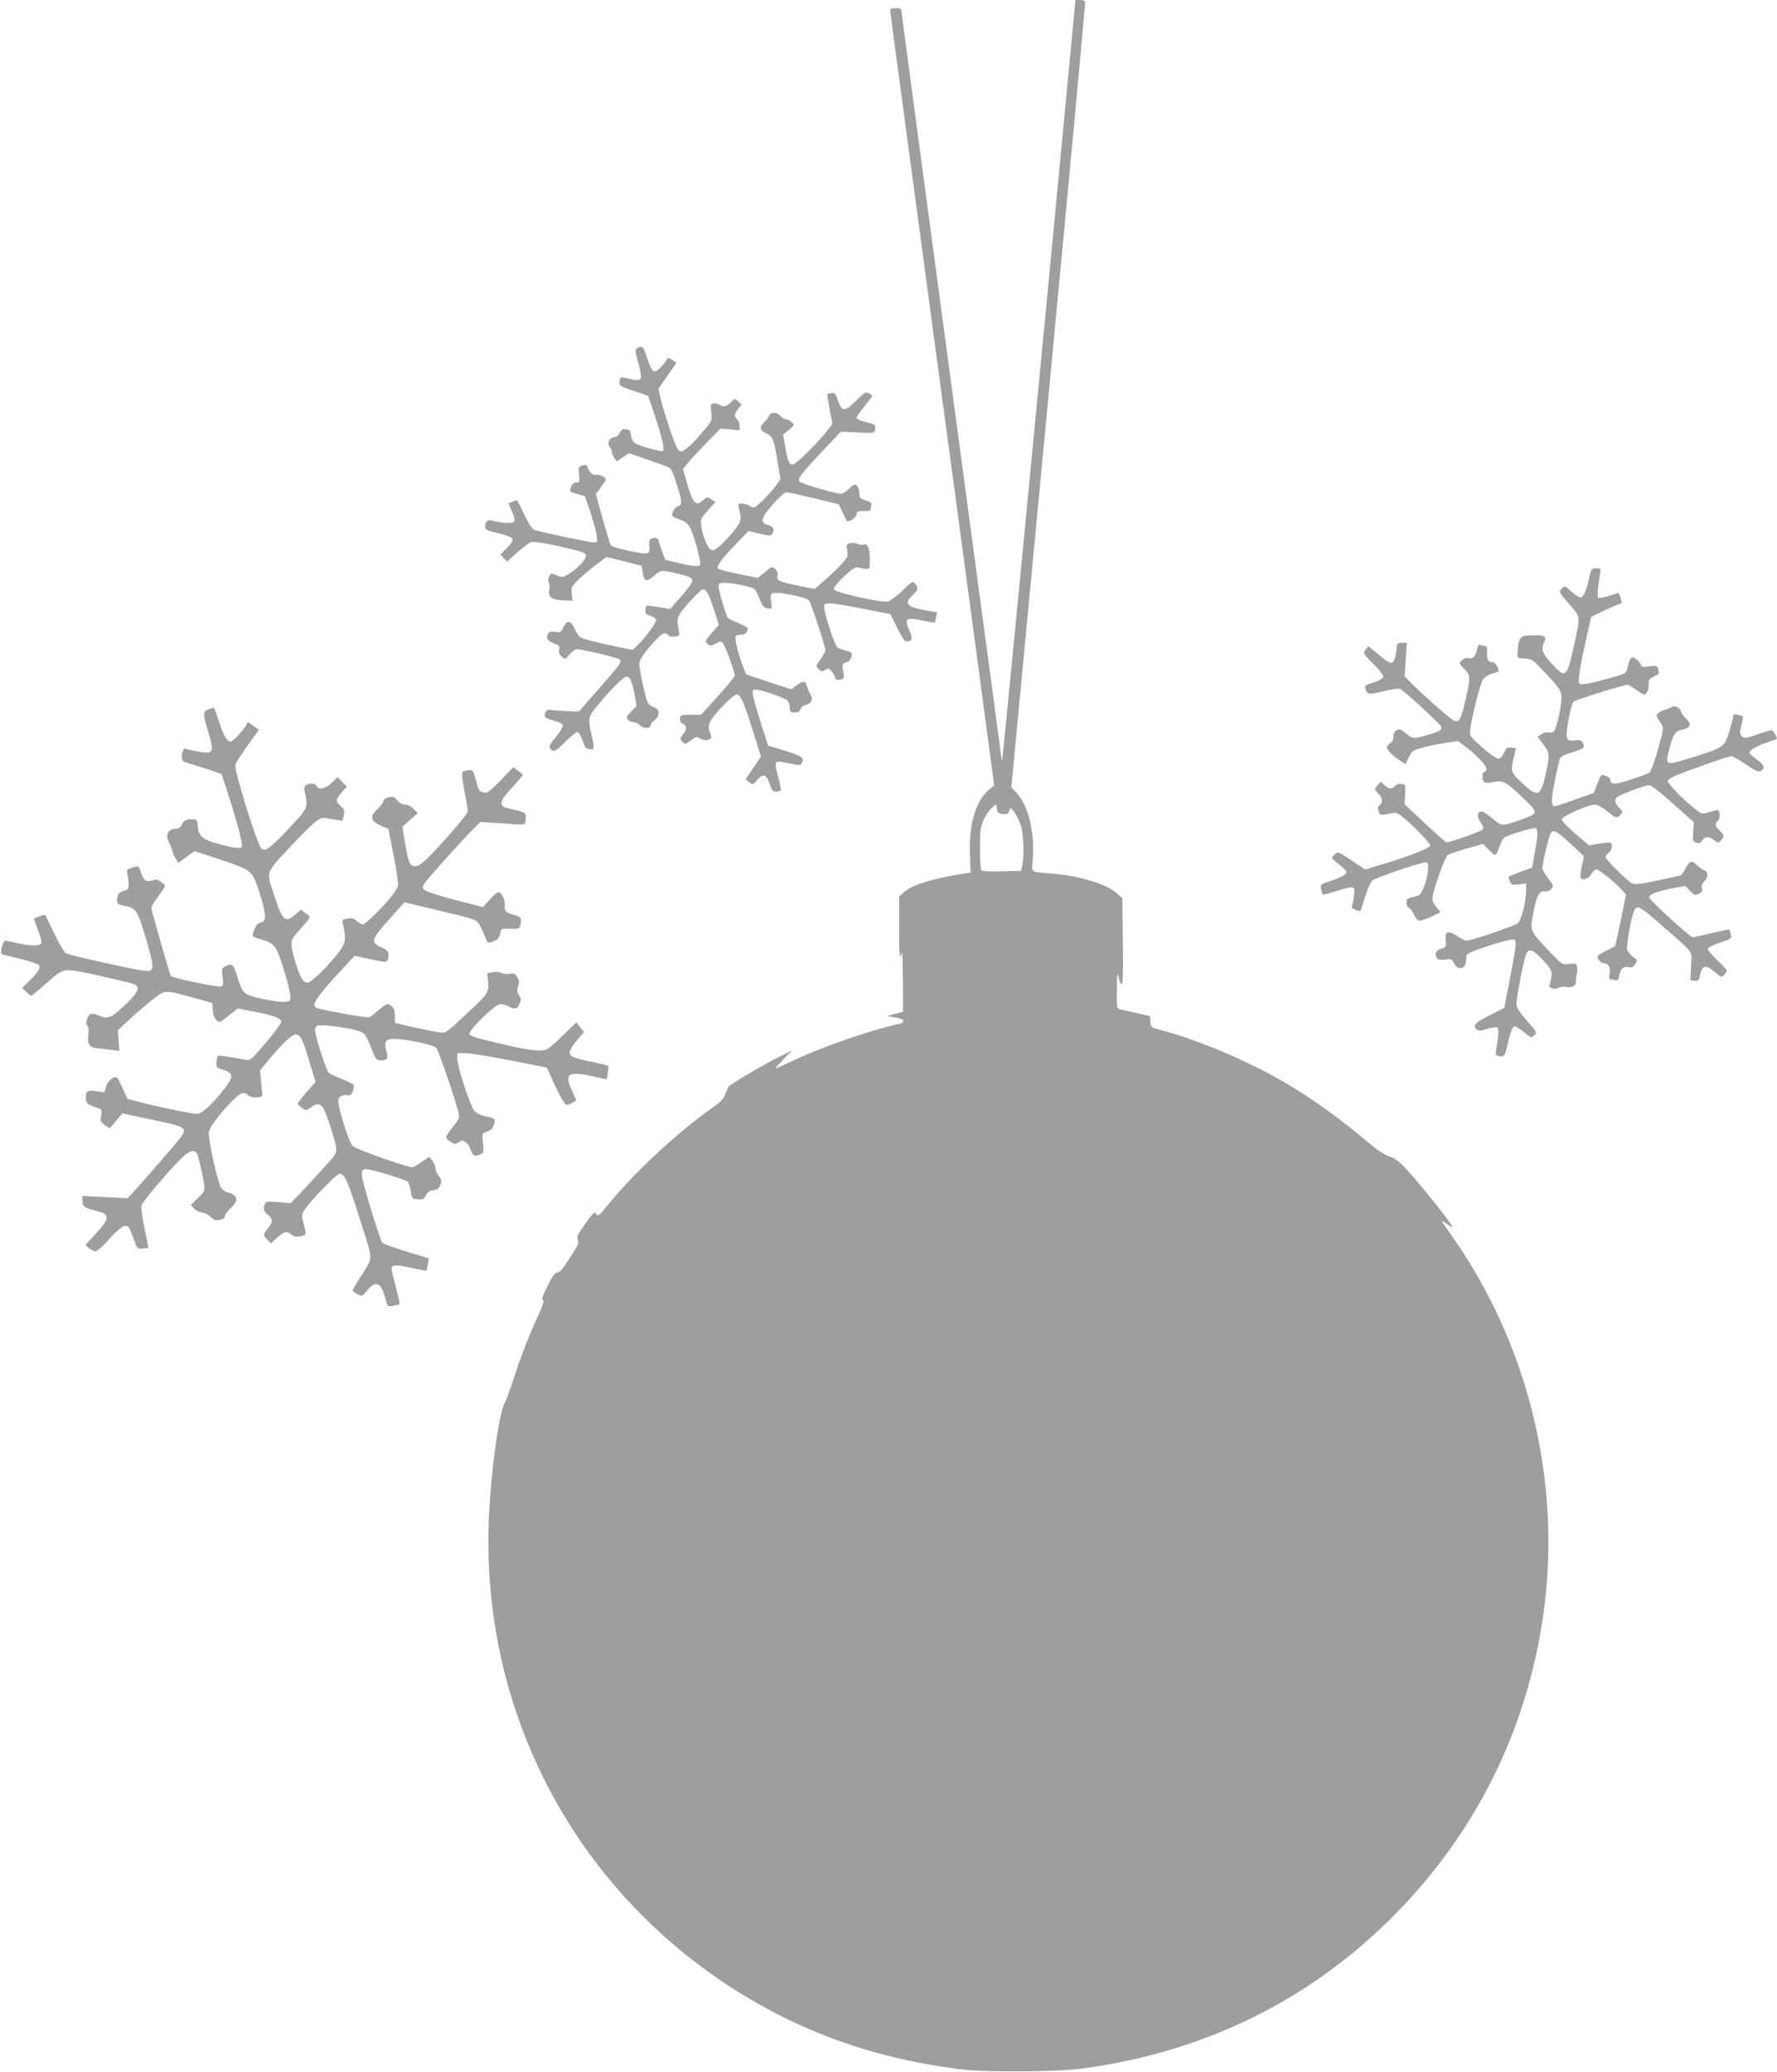
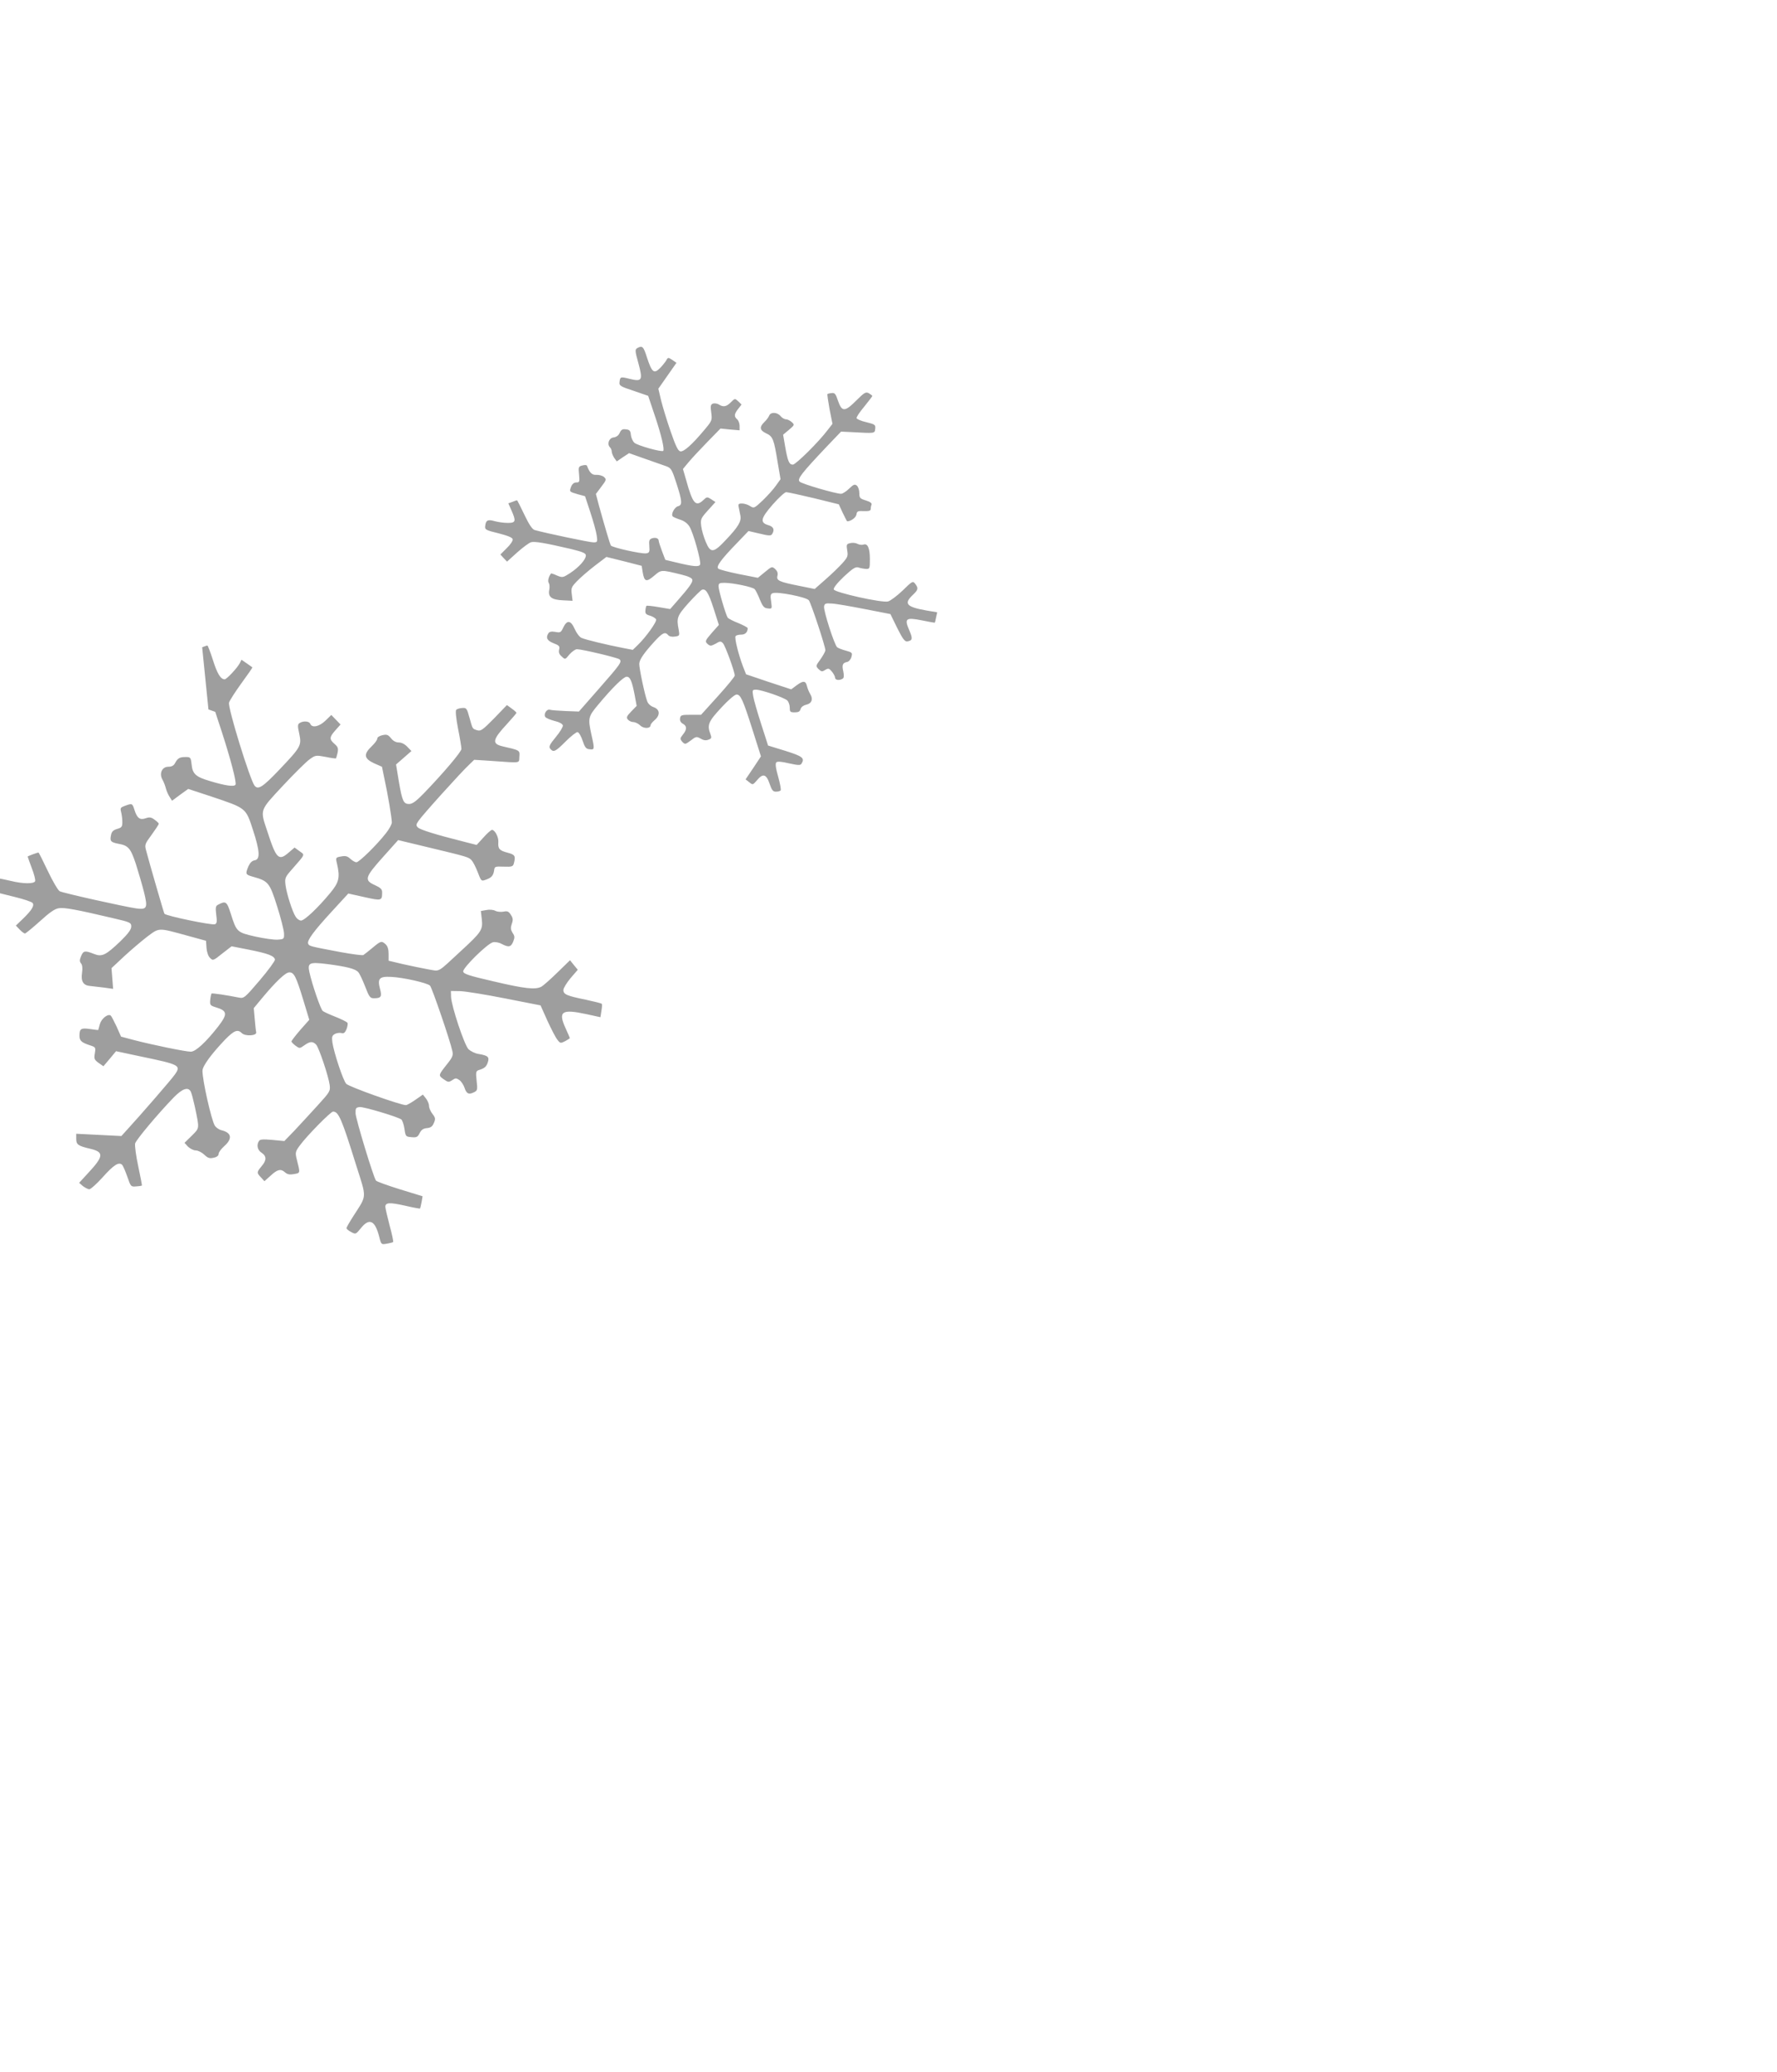
<svg xmlns="http://www.w3.org/2000/svg" version="1.0" width="1098pt" height="1280pt" viewBox="0 0 1098 1280" preserveAspectRatio="xMidYMid meet">
  <g transform="translate(0,1280) scale(0.1,-0.1)" fill="#9e9e9e" stroke="none">
-     <path d="M6608 12408 c-204 -2143 -415 -4329 -417 -4313 -1 6 -6 42 -11 80 -5 39 -63 475 -130 970 -443 3300 -480 3576 -480 3592 0 8 -12 13 -35 13 -20 0 -35 -5 -35 -12 0 -6 27 -210 60 -452 33 -243 109 -812 170 -1266 61 -454 137 -1021 170 -1260 32 -239 100 -745 151 -1123 l92 -688 -34 -29 c-79 -65 -123 -214 -116 -392 l4 -118 -36 -5 c-201 -32 -324 -70 -374 -115 l-31 -27 0 -191 c-1 -174 3 -213 17 -157 3 11 5 -66 6 -172 l1 -192 -42 -11 c-24 -6 -47 -12 -53 -14 -5 -1 14 -6 43 -10 58 -7 72 -31 25 -41 -171 -37 -467 -139 -641 -221 -63 -30 -117 -54 -121 -54 -3 0 19 25 49 56 l55 56 -83 -41 c-102 -51 -295 -165 -309 -183 -6 -7 -16 -29 -22 -48 -8 -26 -29 -47 -83 -85 -203 -142 -480 -398 -633 -587 -63 -78 -71 -85 -81 -67 -9 18 -16 12 -68 -60 -48 -67 -55 -82 -46 -98 10 -16 3 -33 -47 -110 -41 -66 -64 -92 -78 -93 -16 0 -31 -21 -63 -85 -30 -61 -38 -85 -27 -85 10 0 3 -23 -26 -88 -58 -125 -111 -260 -153 -392 -20 -63 -46 -132 -56 -152 -38 -72 -86 -416 -99 -712 -53 -1189 528 -2296 1536 -2927 416 -261 867 -418 1383 -481 155 -19 582 -16 745 5 765 101 1431 432 1955 973 481 496 785 1108 890 1790 106 685 -15 1402 -339 2019 -68 130 -149 263 -226 369 -30 43 -55 79 -55 82 0 3 13 -4 29 -15 16 -12 32 -21 36 -21 11 0 -156 212 -250 319 -75 85 -97 103 -138 117 -27 9 -76 39 -109 68 -248 209 -456 352 -683 468 -212 108 -456 204 -632 248 -49 13 -52 15 -55 49 l-3 35 -80 18 c-44 10 -90 20 -102 23 -22 5 -23 9 -22 123 1 99 3 110 11 75 5 -24 14 -43 19 -43 7 0 10 88 7 266 l-3 266 -36 32 c-60 56 -236 108 -409 121 -125 10 -116 4 -109 82 15 168 -26 339 -103 419 l-29 31 230 2422 c127 1333 229 2427 226 2432 -4 5 -18 9 -33 9 l-27 0 -37 -392z m-411 -4636 c25 -3 33 1 38 19 8 23 8 23 31 -6 13 -17 31 -52 41 -80 17 -54 23 -186 10 -247 l-8 -37 -117 -3 c-64 -2 -121 1 -127 5 -6 5 -10 62 -10 135 0 112 3 133 24 180 13 29 36 62 50 73 l26 21 5 -29 c4 -23 11 -29 37 -31z" />
    <path d="M3938 10650 c-15 -9 -15 -16 7 -95 28 -104 23 -114 -55 -95 -57 14 -58 13 -62 -20 -3 -22 5 -27 87 -54 l90 -31 42 -125 c40 -119 60 -206 51 -215 -9 -9 -159 33 -178 50 -10 9 -20 31 -22 49 -2 25 -8 32 -30 34 -22 3 -30 -2 -39 -22 -7 -16 -21 -26 -38 -28 -28 -3 -42 -41 -22 -61 6 -6 11 -18 11 -27 0 -8 7 -25 15 -38 l16 -22 38 26 38 25 99 -35 c55 -19 114 -40 131 -46 30 -11 35 -20 63 -106 36 -112 37 -134 9 -141 -22 -6 -45 -51 -32 -63 4 -4 25 -13 46 -20 24 -7 45 -23 57 -42 24 -39 73 -215 66 -235 -7 -16 -41 -13 -153 14 l-62 15 -21 55 c-11 29 -20 58 -20 63 0 15 -19 22 -41 15 -17 -6 -20 -14 -17 -48 3 -37 0 -42 -20 -45 -29 -4 -210 36 -218 49 -5 9 -35 109 -73 246 l-19 72 33 44 c32 42 33 46 17 61 -10 8 -31 14 -47 13 -27 -2 -42 13 -58 56 -1 5 -14 6 -28 2 -24 -6 -26 -9 -21 -56 4 -45 3 -49 -17 -49 -14 0 -25 -9 -32 -26 -12 -32 -12 -31 42 -47 l44 -12 33 -100 c18 -55 36 -119 39 -142 6 -41 5 -43 -21 -43 -23 0 -299 58 -362 76 -15 4 -35 34 -64 95 -23 49 -44 89 -45 89 -2 0 -15 -4 -29 -10 l-25 -9 19 -43 c30 -67 27 -78 -22 -78 -24 0 -60 5 -82 11 -42 12 -54 6 -58 -30 -3 -22 3 -26 82 -45 58 -15 86 -26 88 -37 2 -9 -15 -34 -37 -55 l-39 -39 20 -22 21 -22 63 57 c35 31 74 60 86 63 24 6 86 -5 246 -42 73 -18 92 -26 92 -40 0 -25 -42 -72 -96 -108 -45 -29 -48 -30 -82 -16 -19 9 -36 14 -37 13 -15 -19 -22 -47 -14 -59 5 -7 6 -27 3 -42 -9 -44 14 -62 85 -65 l59 -3 -5 41 c-5 38 -2 45 33 81 21 22 71 65 110 95 l71 54 109 -27 109 -28 6 -38 c10 -60 22 -65 70 -24 46 39 42 39 169 8 42 -10 66 -21 68 -32 3 -16 -21 -49 -95 -133 l-42 -48 -71 12 c-39 7 -73 10 -75 8 -3 -2 -6 -15 -7 -28 -2 -19 3 -26 29 -33 17 -5 34 -16 37 -23 6 -14 -64 -111 -113 -158 l-31 -30 -67 13 c-92 18 -223 49 -250 61 -12 5 -31 30 -42 55 -24 55 -48 57 -71 8 -14 -30 -18 -32 -49 -26 -23 4 -36 1 -42 -8 -18 -28 -9 -46 31 -62 35 -13 40 -19 35 -39 -4 -17 0 -30 16 -43 21 -20 21 -20 48 13 15 17 36 32 46 32 31 0 249 -52 262 -62 18 -15 9 -28 -128 -184 l-122 -139 -81 3 c-44 2 -89 5 -98 8 -20 6 -40 -26 -29 -44 4 -7 30 -18 57 -25 30 -7 50 -18 52 -28 1 -9 -18 -41 -44 -72 -39 -47 -44 -60 -34 -72 20 -24 32 -18 95 45 33 33 66 59 74 58 8 -2 22 -25 31 -53 14 -42 21 -51 43 -53 31 -4 32 -1 12 88 -23 104 -21 113 41 187 89 107 157 173 176 173 22 0 33 -27 50 -115 l12 -65 -34 -35 c-28 -29 -31 -37 -20 -50 7 -8 22 -15 33 -15 11 0 31 -9 43 -21 22 -21 64 -20 64 2 0 5 11 19 25 31 36 31 33 66 -6 80 -18 6 -35 21 -40 37 -14 35 -49 200 -49 230 0 26 30 69 99 144 46 49 61 56 80 34 6 -8 23 -12 41 -9 29 4 30 6 24 41 -15 75 -10 87 61 167 38 42 75 78 82 81 24 9 41 -17 73 -117 l32 -100 -41 -46 c-46 -53 -47 -56 -25 -75 13 -10 20 -9 46 5 26 16 32 17 45 3 14 -14 73 -175 73 -200 0 -7 -47 -64 -104 -127 l-104 -115 -63 0 c-58 0 -64 -2 -67 -22 -2 -14 4 -26 17 -33 26 -14 27 -35 1 -67 -19 -24 -19 -27 -4 -45 17 -17 18 -17 52 8 32 25 36 26 61 12 18 -11 33 -13 48 -7 20 7 21 12 13 34 -22 57 -13 78 66 163 43 47 84 82 95 82 25 0 39 -29 99 -218 l52 -164 -47 -71 -48 -71 23 -18 c21 -17 22 -17 47 12 37 45 58 39 78 -20 14 -41 21 -50 40 -50 13 0 26 4 29 8 3 5 -4 43 -16 86 -15 52 -18 80 -11 87 7 7 32 5 78 -6 55 -12 70 -13 77 -3 22 35 9 46 -99 80 l-107 33 -43 134 c-24 74 -46 151 -49 172 -6 36 -5 39 17 39 34 0 176 -49 194 -67 8 -8 15 -28 15 -44 0 -26 3 -29 31 -29 23 0 32 5 36 21 4 12 17 22 34 26 34 7 45 34 26 65 -8 13 -17 35 -21 51 -8 33 -23 34 -65 3 l-32 -24 -140 46 -139 47 -20 51 c-28 75 -52 173 -45 184 3 6 19 10 35 10 25 0 40 15 40 40 0 4 -26 18 -57 31 -32 12 -61 28 -66 33 -12 17 -57 170 -57 194 0 19 5 22 38 22 54 -1 171 -25 185 -39 6 -6 21 -35 32 -64 18 -43 26 -53 49 -55 27 -3 27 -3 21 42 -6 38 -4 47 10 52 29 11 208 -24 223 -44 14 -18 102 -285 102 -308 0 -8 -14 -33 -30 -56 -30 -41 -30 -42 -12 -61 17 -16 22 -17 41 -5 20 12 24 10 42 -11 10 -13 19 -29 19 -37 0 -15 27 -19 47 -6 8 5 9 19 4 44 -10 41 -4 54 23 59 11 2 23 16 27 31 7 26 5 28 -34 39 -23 6 -48 16 -54 21 -17 14 -85 225 -81 252 3 18 9 21 48 18 25 -1 116 -17 203 -34 l159 -31 42 -86 c34 -68 47 -85 62 -83 33 6 35 16 12 70 -31 72 -21 80 79 60 43 -9 79 -15 79 -14 1 0 5 15 8 32 l7 32 -66 11 c-124 22 -142 42 -85 96 34 32 36 42 15 69 -14 19 -18 17 -78 -42 -35 -33 -76 -64 -90 -67 -37 -10 -328 55 -335 74 -3 9 19 38 62 79 55 51 72 62 90 57 11 -4 32 -8 46 -9 24 -1 25 1 25 61 0 68 -14 99 -40 89 -9 -3 -26 -1 -37 5 -11 6 -31 8 -45 4 -22 -5 -24 -9 -18 -45 6 -34 3 -42 -30 -79 -21 -23 -67 -68 -104 -100 l-67 -59 -94 19 c-126 25 -144 33 -136 63 4 16 -1 29 -14 41 -19 17 -21 17 -63 -18 l-44 -36 -117 23 c-64 13 -122 28 -128 34 -14 14 19 58 117 159 l70 73 69 -16 c57 -14 70 -14 77 -3 17 27 9 46 -23 55 -54 16 -48 42 27 128 37 42 74 76 83 76 9 0 86 -17 171 -37 l154 -38 24 -52 c14 -29 26 -53 28 -53 23 0 54 23 57 42 3 20 8 23 46 21 30 -1 42 2 42 12 0 7 2 20 5 27 4 10 -7 18 -35 27 -36 11 -40 15 -40 45 0 19 -7 39 -15 46 -13 11 -21 8 -48 -18 -18 -18 -41 -32 -50 -32 -33 0 -242 61 -256 75 -16 16 10 50 166 215 l90 94 64 -3 c146 -8 144 -9 147 20 3 25 -1 28 -54 41 -32 7 -59 19 -61 25 -2 6 19 38 47 71 27 34 50 63 50 66 0 3 -10 10 -21 17 -19 10 -28 5 -79 -46 -70 -70 -88 -70 -112 0 -14 42 -20 50 -39 47 -13 -1 -24 -4 -26 -6 -2 -2 4 -44 13 -94 l18 -90 -28 -36 c-57 -76 -199 -216 -217 -216 -23 0 -32 22 -48 115 l-12 70 36 30 c35 30 36 31 17 48 -10 9 -26 17 -35 17 -10 0 -25 9 -34 20 -21 25 -61 26 -70 3 -4 -10 -17 -28 -30 -40 -32 -31 -29 -51 12 -70 41 -19 47 -36 70 -177 l18 -106 -28 -39 c-15 -22 -52 -63 -81 -91 -53 -50 -55 -51 -79 -36 -13 9 -36 16 -50 16 -22 0 -25 -4 -20 -25 3 -14 7 -36 10 -50 7 -35 -13 -69 -87 -147 -79 -85 -97 -87 -127 -15 -12 28 -25 72 -28 97 -5 43 -3 48 41 97 l47 52 -26 17 c-25 16 -27 16 -49 -5 -47 -44 -66 -22 -106 123 l-20 69 34 41 c19 23 71 79 116 125 l82 84 59 -6 59 -5 0 28 c0 15 -7 33 -15 40 -20 17 -19 32 6 64 l21 27 -20 20 c-21 19 -21 19 -46 -6 -28 -28 -47 -31 -75 -13 -10 6 -26 8 -36 5 -14 -6 -16 -15 -10 -56 6 -47 5 -50 -43 -107 -76 -91 -127 -136 -148 -132 -14 2 -29 33 -60 123 -23 66 -49 152 -59 192 l-17 72 56 80 56 80 -26 18 c-25 16 -27 16 -37 -3 -6 -10 -23 -32 -39 -48 -37 -37 -50 -26 -80 65 -22 70 -29 76 -60 59z" />
-     <path d="M9820 9233 c-17 -80 -36 -123 -54 -123 -9 0 -34 16 -57 37 -40 36 -40 36 -59 17 -19 -19 -19 -20 45 -94 74 -86 72 -68 28 -269 -41 -188 -51 -195 -137 -98 -58 64 -65 86 -44 132 16 35 3 43 -73 41 -79 -2 -85 -9 -92 -106 -2 -35 -2 -35 45 -38 43 -3 51 -8 110 -71 116 -122 122 -132 114 -201 -9 -80 -34 -173 -49 -182 -7 -4 -20 -5 -30 -2 -10 3 -29 -2 -42 -10 l-25 -16 35 -46 c41 -53 42 -67 15 -189 -31 -138 -49 -143 -150 -47 -65 62 -67 68 -46 154 l13 56 -29 4 c-25 4 -31 0 -43 -29 -8 -18 -21 -36 -30 -39 -15 -6 -70 34 -148 107 -37 36 -38 39 -31 84 13 88 61 273 76 297 9 13 34 30 57 37 23 6 41 14 41 16 0 22 -23 55 -39 55 -27 0 -35 17 -32 62 1 28 -2 38 -13 38 -8 0 -21 3 -29 6 -10 4 -16 -5 -21 -29 -8 -42 -28 -61 -54 -52 -19 5 -52 -16 -52 -34 0 -4 14 -20 30 -36 37 -35 37 -49 5 -190 -29 -128 -41 -146 -81 -120 -33 21 -193 164 -252 224 l-43 44 7 104 7 103 -30 0 c-29 0 -31 -2 -35 -50 -6 -59 -22 -84 -47 -70 -10 5 -42 29 -72 54 l-54 45 -17 -22 c-17 -22 -16 -23 49 -89 43 -43 64 -72 60 -81 -3 -9 -31 -24 -62 -33 -48 -15 -54 -20 -49 -38 11 -37 20 -38 112 -16 58 14 96 19 106 13 29 -16 245 -215 251 -231 7 -19 -6 -28 -68 -47 -100 -30 -111 -30 -150 5 -30 26 -39 29 -57 20 -13 -7 -20 -21 -20 -40 0 -19 -7 -33 -20 -40 -11 -6 -20 -18 -20 -26 0 -17 41 -58 85 -85 l30 -19 20 42 c19 40 25 44 85 60 35 10 99 23 142 29 l77 12 55 -42 c75 -58 127 -117 120 -136 -4 -8 -10 -15 -15 -15 -11 0 -12 -40 -1 -58 6 -9 21 -10 57 -3 63 12 76 5 185 -97 99 -94 99 -96 -15 -136 -118 -41 -115 -41 -175 10 -29 25 -60 44 -69 42 -25 -5 -25 -37 -1 -70 16 -22 19 -32 10 -43 -8 -10 -171 -68 -222 -79 -3 0 -63 52 -133 118 l-126 118 3 62 c3 59 2 61 -23 64 -14 2 -31 -4 -39 -12 -17 -22 -40 -20 -67 5 l-22 22 -20 -24 c-20 -24 -20 -24 5 -50 28 -29 31 -57 8 -73 -12 -9 -13 -17 -5 -37 9 -25 11 -26 59 -16 47 10 53 9 84 -15 63 -50 179 -169 175 -181 -5 -16 -114 -60 -271 -108 l-130 -40 -84 56 c-80 54 -85 56 -103 39 -10 -9 -19 -20 -19 -24 0 -3 20 -21 45 -40 25 -19 45 -40 45 -47 0 -15 -35 -34 -109 -58 -51 -17 -53 -18 -47 -48 3 -17 7 -32 9 -33 2 -2 39 8 82 21 115 36 119 35 112 -22 -3 -27 -9 -56 -12 -65 -5 -13 0 -20 20 -28 15 -6 29 -9 31 -7 2 2 15 42 29 88 15 50 34 91 46 101 20 17 270 102 319 110 24 3 25 0 24 -42 -1 -25 -11 -71 -23 -102 -18 -47 -28 -59 -49 -64 -58 -13 -62 -15 -62 -40 0 -14 7 -27 15 -31 9 -3 22 -21 30 -39 8 -19 21 -37 30 -40 8 -4 43 7 76 23 l61 29 -27 32 c-24 28 -27 38 -21 74 8 49 73 228 89 245 7 6 59 24 116 41 l105 29 32 -33 c17 -19 36 -34 42 -34 6 0 18 23 27 50 9 28 24 54 33 59 39 20 182 62 191 56 15 -9 14 -44 -6 -151 l-16 -93 -74 -27 c-40 -15 -73 -28 -73 -30 0 -1 4 -14 9 -27 9 -22 14 -24 55 -20 l46 6 0 -36 c0 -72 -29 -191 -51 -209 -21 -18 -287 -108 -317 -108 -10 0 -37 13 -61 30 -55 36 -76 27 -68 -32 5 -35 3 -38 -29 -48 -34 -12 -43 -31 -25 -59 6 -10 21 -12 50 -8 38 5 43 3 56 -24 11 -20 23 -29 39 -29 24 0 36 21 36 67 0 17 11 26 53 41 105 40 227 74 242 68 18 -6 15 -33 -29 -261 l-31 -160 -90 -46 c-91 -46 -108 -65 -81 -88 12 -10 25 -10 65 4 28 9 56 13 62 9 11 -6 8 -65 -7 -141 -5 -26 -3 -31 17 -36 32 -8 38 0 55 74 17 79 30 109 45 109 7 0 32 -16 56 -36 42 -35 45 -35 63 -19 18 17 17 19 -46 91 -49 57 -64 81 -64 105 0 38 46 275 60 307 16 37 45 26 105 -40 51 -57 56 -67 52 -98 -3 -19 -8 -43 -12 -52 -5 -13 0 -19 19 -24 15 -3 32 -1 40 5 7 6 27 8 45 5 35 -7 63 10 59 35 -1 9 1 29 5 44 4 16 5 38 1 49 -5 17 -12 19 -48 14 -42 -7 -42 -6 -112 66 -115 120 -127 138 -119 195 21 145 44 197 83 186 10 -2 26 5 36 15 17 19 16 22 -18 67 -20 26 -36 52 -36 60 0 37 43 212 55 224 18 18 40 4 134 -84 l68 -64 -13 -63 c-7 -34 -11 -65 -8 -70 12 -19 50 -7 66 22 9 17 24 30 32 30 16 0 114 -79 157 -126 l26 -29 -32 -158 c-18 -86 -34 -159 -36 -161 -2 -2 -28 -15 -56 -30 -29 -14 -53 -29 -53 -32 0 -18 23 -44 39 -44 30 0 44 -26 37 -65 -5 -27 -4 -35 8 -35 8 0 21 -3 30 -6 11 -4 17 4 21 30 9 43 27 60 59 52 18 -4 28 0 40 19 15 23 15 25 -14 45 -17 12 -33 32 -36 45 -5 22 17 157 37 222 19 62 30 57 194 -88 186 -163 168 -137 164 -237 l-4 -87 26 -3 c23 -3 27 1 35 40 12 57 36 60 90 14 40 -34 42 -35 58 -17 9 9 16 22 16 26 0 5 -28 35 -61 66 -34 31 -59 63 -57 70 2 7 37 24 77 37 70 23 72 25 66 51 -4 14 -8 27 -10 29 -2 2 -51 -8 -110 -22 -59 -14 -111 -26 -115 -26 -16 0 -270 232 -270 247 0 19 49 38 145 56 l79 15 28 -30 c26 -28 31 -30 54 -19 21 9 25 17 20 35 -4 16 1 29 14 41 26 24 26 62 0 70 -11 4 -32 18 -46 32 -31 31 -44 27 -69 -22 -11 -21 -25 -40 -30 -42 -6 -2 -71 -16 -145 -32 -102 -22 -140 -26 -155 -18 -31 16 -165 149 -165 164 0 7 9 18 20 25 20 13 27 52 11 62 -4 3 -36 1 -70 -5 l-61 -11 -43 35 c-73 61 -127 114 -127 125 0 20 162 92 207 92 11 0 44 -18 72 -40 58 -46 62 -47 84 -22 16 17 15 20 -8 42 -27 26 -32 52 -12 67 18 15 173 73 194 73 18 0 70 -41 199 -157 l80 -72 -4 -60 c-4 -55 -3 -59 19 -66 18 -6 26 -3 37 14 18 26 42 27 74 1 24 -19 26 -19 42 -1 22 24 20 33 -9 61 -29 27 -31 42 -9 61 13 10 13 53 0 66 -1 1 -24 -4 -51 -12 -47 -15 -49 -15 -84 12 -77 59 -184 170 -176 182 4 7 24 20 44 28 67 29 334 123 348 123 8 0 48 -23 90 -51 59 -40 80 -50 92 -42 29 18 22 39 -24 72 -25 18 -45 36 -45 40 0 17 37 40 100 62 36 12 66 23 68 24 7 5 -22 55 -32 55 -6 0 -46 -12 -89 -27 -71 -24 -80 -25 -94 -11 -13 14 -14 23 -3 68 7 28 11 53 9 55 -2 2 -16 6 -32 10 -19 5 -27 3 -27 -6 0 -7 -11 -50 -25 -96 -30 -99 -31 -99 -234 -163 -160 -50 -163 -49 -138 47 27 103 36 117 85 127 49 11 56 34 18 69 -13 12 -26 32 -30 44 -8 25 -41 39 -59 25 -7 -5 -24 -12 -39 -16 -15 -3 -33 -13 -42 -21 -13 -14 -13 -19 9 -51 28 -41 28 -37 -17 -196 -17 -59 -37 -113 -44 -119 -7 -6 -60 -26 -116 -44 -102 -33 -128 -33 -128 0 0 7 -13 18 -29 23 -29 10 -29 10 -51 -48 l-22 -58 -115 -41 c-63 -23 -121 -41 -129 -41 -26 0 -18 72 31 287 4 16 21 27 72 43 82 27 88 32 73 60 -10 18 -18 21 -43 17 -46 -6 -57 1 -57 38 0 49 30 188 43 201 12 11 308 104 332 104 6 0 31 -13 53 -30 23 -16 46 -30 52 -30 15 0 29 34 27 65 -2 23 4 32 28 44 17 9 32 17 34 18 2 1 0 14 -3 28 -6 24 -9 25 -56 19 -34 -5 -50 -3 -50 5 0 16 -37 51 -54 51 -9 0 -19 -19 -26 -50 -11 -48 -13 -49 -63 -64 -152 -45 -227 -60 -238 -49 -12 12 4 113 53 325 l20 88 84 40 c46 22 89 40 94 40 12 0 13 12 1 43 l-10 25 -58 -18 c-32 -10 -62 -16 -67 -13 -8 6 -4 67 10 146 6 36 6 37 -23 37 -28 0 -31 -3 -43 -57z" />
-     <path d="M1288 8418 c-35 -12 -35 -29 -3 -133 29 -94 31 -123 8 -132 -14 -6 -112 10 -147 23 -19 7 -32 -66 -14 -77 7 -5 45 -18 83 -29 39 -12 89 -28 112 -36 l42 -15 40 -122 c57 -176 93 -315 85 -328 -8 -14 -63 -6 -156 22 -89 26 -109 44 -115 102 -5 45 -7 47 -37 47 -37 0 -49 -7 -65 -37 -8 -16 -21 -23 -42 -23 -39 0 -58 -42 -36 -80 8 -14 17 -38 21 -54 4 -15 14 -39 23 -52 l15 -24 50 37 50 36 143 -47 c217 -73 212 -69 257 -206 43 -132 46 -183 10 -188 -16 -3 -28 -15 -38 -37 -20 -49 -19 -51 30 -65 93 -26 101 -36 147 -181 23 -72 42 -148 43 -168 1 -35 0 -36 -38 -39 -22 -2 -84 7 -139 19 -114 26 -116 28 -152 141 -24 76 -31 81 -78 56 -16 -8 -17 -17 -12 -62 6 -42 4 -54 -8 -59 -19 -7 -300 51 -312 65 -3 3 -93 314 -113 390 -10 36 -8 41 34 98 24 33 44 63 44 68 0 4 -12 15 -26 25 -20 15 -31 17 -54 9 -36 -13 -54 0 -70 51 -13 41 -14 42 -58 26 -28 -10 -31 -14 -25 -37 4 -15 8 -43 8 -62 0 -31 -4 -36 -32 -44 -24 -7 -34 -17 -38 -38 -8 -37 -2 -44 42 -53 65 -11 79 -27 112 -127 16 -51 39 -129 50 -173 24 -97 19 -109 -48 -100 -71 10 -453 95 -473 106 -10 5 -43 61 -73 124 -30 63 -56 115 -58 115 -8 0 -67 -22 -67 -25 0 -1 11 -33 25 -70 15 -38 24 -74 21 -82 -7 -17 -74 -17 -151 2 -33 8 -65 14 -71 15 -17 0 -36 -80 -21 -85 7 -2 59 -15 116 -29 58 -14 108 -31 112 -38 11 -17 -6 -44 -58 -95 l-46 -44 23 -24 c13 -14 28 -25 33 -25 5 0 46 34 92 75 59 54 93 78 117 81 33 6 110 -8 338 -62 104 -24 110 -27 110 -51 0 -18 -19 -44 -66 -90 -92 -88 -115 -99 -165 -79 -55 22 -65 20 -79 -14 -10 -24 -10 -33 0 -45 8 -10 10 -30 6 -58 -8 -52 8 -78 49 -81 17 -2 55 -6 86 -10 l57 -8 -5 64 -5 64 77 72 c42 39 107 94 143 122 77 57 65 57 251 6 l113 -31 3 -44 c2 -26 11 -52 22 -62 18 -18 20 -17 75 27 l58 45 107 -21 c120 -24 156 -38 161 -61 1 -8 -41 -66 -94 -128 -92 -108 -98 -113 -128 -107 -74 15 -167 29 -170 25 -2 -2 -6 -20 -8 -39 -3 -31 0 -35 32 -45 74 -22 77 -41 19 -117 -77 -99 -141 -158 -171 -158 -33 0 -241 43 -352 72 l-79 21 -28 63 c-16 34 -32 65 -37 68 -18 11 -57 -21 -66 -54 -5 -19 -10 -36 -10 -36 -1 -1 -23 2 -51 6 -55 8 -65 2 -65 -41 0 -31 12 -42 63 -59 37 -12 38 -13 32 -50 -6 -34 -3 -40 23 -59 l30 -21 39 46 39 47 150 -32 c245 -51 254 -55 212 -114 -21 -30 -210 -248 -290 -335 l-39 -43 -140 7 -139 7 0 -31 c0 -36 11 -44 88 -62 84 -20 82 -46 -13 -148 l-57 -62 23 -20 c13 -10 31 -19 39 -20 9 0 46 33 83 74 69 77 100 97 121 77 6 -7 20 -40 32 -74 21 -61 22 -62 55 -59 18 1 34 4 35 5 1 1 -9 55 -23 120 -14 65 -22 128 -19 140 5 22 143 186 239 285 54 55 89 66 105 35 5 -10 16 -52 25 -93 29 -139 30 -130 -19 -179 l-45 -44 22 -24 c13 -12 34 -23 48 -23 14 0 37 -12 52 -26 22 -21 33 -25 58 -19 20 4 31 13 31 24 0 10 16 31 35 48 52 46 45 83 -18 98 -16 4 -34 17 -41 29 -21 34 -76 278 -76 338 0 29 55 104 143 196 54 54 75 62 101 36 21 -20 93 -16 88 6 -2 8 -6 45 -9 82 l-6 67 48 58 c89 107 148 163 172 163 29 0 42 -26 87 -174 l36 -119 -55 -62 c-30 -35 -55 -67 -55 -72 0 -4 12 -16 25 -26 25 -18 26 -18 54 2 36 26 53 26 74 4 18 -22 75 -192 83 -248 5 -39 2 -43 -77 -130 -45 -49 -109 -119 -142 -154 l-61 -63 -74 7 c-58 5 -77 4 -83 -7 -16 -25 -9 -56 16 -72 32 -21 32 -47 0 -84 -30 -36 -31 -40 -3 -69 l21 -23 39 35 c42 39 63 43 89 19 14 -12 28 -15 55 -10 40 8 39 2 15 98 -8 34 -6 43 20 78 41 57 191 210 206 210 34 0 53 -43 142 -329 67 -211 68 -184 -15 -314 -24 -37 -44 -72 -44 -77 0 -5 13 -16 29 -24 28 -15 29 -14 60 24 52 65 87 48 113 -52 12 -49 13 -50 46 -44 19 3 37 8 40 10 3 3 -7 50 -22 104 -14 54 -26 106 -26 114 0 27 27 28 121 7 50 -12 92 -19 93 -18 2 2 6 20 10 40 l6 36 -140 43 c-77 24 -144 48 -148 54 -16 22 -125 381 -126 415 -1 32 2 36 25 39 24 3 228 -58 257 -76 7 -5 16 -31 20 -58 7 -48 8 -49 44 -52 31 -3 38 1 50 25 10 20 22 29 45 31 23 2 34 10 43 32 11 25 9 33 -9 56 -12 15 -21 37 -21 49 0 13 -9 33 -19 46 l-19 24 -46 -32 c-26 -18 -52 -33 -59 -33 -34 0 -354 114 -369 132 -20 23 -75 190 -85 254 -5 36 -2 44 16 54 12 6 30 8 40 5 14 -4 22 2 31 24 6 16 9 34 6 39 -3 6 -36 22 -73 37 -38 15 -74 31 -80 37 -13 10 -65 162 -82 238 -13 60 -1 65 112 51 120 -16 172 -29 190 -50 8 -9 27 -49 42 -88 25 -65 31 -73 54 -73 45 0 51 10 38 58 -17 64 -4 78 68 74 74 -3 224 -37 241 -54 12 -12 124 -338 138 -404 6 -26 1 -39 -32 -80 -56 -71 -55 -70 -22 -94 27 -19 31 -20 53 -6 20 14 25 14 44 1 12 -8 27 -31 33 -50 12 -36 27 -42 61 -24 18 9 19 17 13 69 -6 53 -4 60 12 66 37 11 48 21 57 48 11 33 2 42 -57 52 -22 3 -49 17 -62 29 -26 26 -106 267 -108 324 l-1 36 58 -1 c32 -1 156 -21 277 -45 l219 -43 42 -94 c24 -52 51 -105 62 -118 17 -23 20 -23 48 -9 16 9 29 17 29 19 0 2 -12 29 -26 60 -48 105 -25 121 128 88 l87 -19 6 39 c4 22 5 42 2 44 -3 3 -47 14 -98 25 -118 24 -139 33 -139 60 0 11 20 44 44 73 l45 52 -24 29 -24 30 -78 -76 c-43 -42 -88 -82 -100 -88 -37 -19 -102 -12 -293 33 -152 35 -186 46 -189 61 -4 22 148 172 184 181 12 3 37 -1 53 -10 44 -23 58 -20 72 14 10 25 10 34 -4 54 -12 20 -13 31 -5 55 9 25 8 36 -6 57 -13 21 -22 24 -45 19 -16 -3 -39 -1 -50 5 -13 7 -37 9 -56 5 l-34 -6 6 -52 c7 -64 -3 -79 -126 -192 -155 -143 -129 -129 -207 -116 -37 7 -107 21 -155 32 l-88 21 0 42 c0 29 -6 48 -18 59 -25 23 -30 22 -81 -21 -25 -21 -51 -41 -57 -45 -6 -3 -69 5 -140 18 -191 36 -195 37 -201 52 -8 20 32 75 146 199 l102 111 99 -22 c107 -24 110 -23 110 30 0 19 -10 28 -45 44 -67 30 -62 48 50 173 l94 105 183 -44 c250 -60 253 -61 271 -81 9 -9 26 -43 38 -74 21 -55 22 -56 49 -46 35 12 47 25 52 58 3 24 6 25 59 23 51 -2 58 1 63 20 12 46 7 54 -38 66 -51 13 -61 24 -58 65 3 30 -21 76 -39 76 -6 0 -30 -21 -53 -47 l-42 -46 -90 23 c-163 41 -259 71 -273 85 -12 12 -12 18 4 41 19 30 264 302 314 348 l30 29 108 -7 c186 -13 168 -16 171 26 3 40 5 39 -103 64 -69 16 -64 41 30 142 30 33 55 62 55 65 0 3 -13 15 -30 27 l-29 21 -79 -82 c-69 -70 -82 -80 -103 -74 -32 10 -29 6 -49 77 -16 59 -19 63 -45 61 -16 -1 -32 -6 -37 -11 -6 -6 -1 -53 11 -116 12 -59 21 -115 21 -126 0 -18 -115 -153 -235 -277 -45 -46 -68 -63 -88 -63 -35 0 -43 18 -64 141 l-17 103 47 41 48 42 -25 26 c-16 17 -36 27 -53 27 -17 0 -35 9 -48 26 -18 22 -26 25 -53 19 -19 -4 -32 -13 -32 -21 0 -9 -16 -30 -35 -48 -51 -49 -47 -75 14 -104 l50 -22 15 -73 c21 -95 46 -244 46 -271 0 -11 -16 -41 -36 -66 -56 -72 -166 -180 -183 -180 -8 0 -25 10 -37 21 -18 17 -30 20 -57 15 -34 -6 -35 -7 -26 -44 20 -86 13 -116 -42 -182 -77 -93 -159 -170 -180 -170 -10 0 -25 10 -33 23 -21 32 -56 143 -63 196 -5 44 -3 49 43 101 81 93 78 84 43 109 l-30 22 -35 -30 c-63 -55 -78 -41 -133 129 -46 138 -50 126 96 283 70 75 145 149 165 163 36 26 39 26 99 15 33 -7 62 -11 64 -9 1 2 6 17 10 35 5 27 2 36 -19 54 -33 29 -33 41 5 84 l32 36 -29 30 -28 29 -36 -35 c-38 -37 -83 -47 -94 -20 -6 17 -43 20 -66 5 -12 -7 -13 -18 -2 -66 15 -73 11 -81 -123 -222 -103 -108 -131 -126 -153 -99 -28 35 -166 481 -158 513 3 12 37 65 76 119 39 53 70 98 68 99 -2 2 -17 12 -35 25 l-32 22 -11 -22 c-17 -31 -81 -99 -93 -99 -25 0 -47 37 -73 121 -16 49 -31 89 -34 88 -3 0 -17 -5 -32 -11z" />
+     <path d="M1288 8418 l42 -15 40 -122 c57 -176 93 -315 85 -328 -8 -14 -63 -6 -156 22 -89 26 -109 44 -115 102 -5 45 -7 47 -37 47 -37 0 -49 -7 -65 -37 -8 -16 -21 -23 -42 -23 -39 0 -58 -42 -36 -80 8 -14 17 -38 21 -54 4 -15 14 -39 23 -52 l15 -24 50 37 50 36 143 -47 c217 -73 212 -69 257 -206 43 -132 46 -183 10 -188 -16 -3 -28 -15 -38 -37 -20 -49 -19 -51 30 -65 93 -26 101 -36 147 -181 23 -72 42 -148 43 -168 1 -35 0 -36 -38 -39 -22 -2 -84 7 -139 19 -114 26 -116 28 -152 141 -24 76 -31 81 -78 56 -16 -8 -17 -17 -12 -62 6 -42 4 -54 -8 -59 -19 -7 -300 51 -312 65 -3 3 -93 314 -113 390 -10 36 -8 41 34 98 24 33 44 63 44 68 0 4 -12 15 -26 25 -20 15 -31 17 -54 9 -36 -13 -54 0 -70 51 -13 41 -14 42 -58 26 -28 -10 -31 -14 -25 -37 4 -15 8 -43 8 -62 0 -31 -4 -36 -32 -44 -24 -7 -34 -17 -38 -38 -8 -37 -2 -44 42 -53 65 -11 79 -27 112 -127 16 -51 39 -129 50 -173 24 -97 19 -109 -48 -100 -71 10 -453 95 -473 106 -10 5 -43 61 -73 124 -30 63 -56 115 -58 115 -8 0 -67 -22 -67 -25 0 -1 11 -33 25 -70 15 -38 24 -74 21 -82 -7 -17 -74 -17 -151 2 -33 8 -65 14 -71 15 -17 0 -36 -80 -21 -85 7 -2 59 -15 116 -29 58 -14 108 -31 112 -38 11 -17 -6 -44 -58 -95 l-46 -44 23 -24 c13 -14 28 -25 33 -25 5 0 46 34 92 75 59 54 93 78 117 81 33 6 110 -8 338 -62 104 -24 110 -27 110 -51 0 -18 -19 -44 -66 -90 -92 -88 -115 -99 -165 -79 -55 22 -65 20 -79 -14 -10 -24 -10 -33 0 -45 8 -10 10 -30 6 -58 -8 -52 8 -78 49 -81 17 -2 55 -6 86 -10 l57 -8 -5 64 -5 64 77 72 c42 39 107 94 143 122 77 57 65 57 251 6 l113 -31 3 -44 c2 -26 11 -52 22 -62 18 -18 20 -17 75 27 l58 45 107 -21 c120 -24 156 -38 161 -61 1 -8 -41 -66 -94 -128 -92 -108 -98 -113 -128 -107 -74 15 -167 29 -170 25 -2 -2 -6 -20 -8 -39 -3 -31 0 -35 32 -45 74 -22 77 -41 19 -117 -77 -99 -141 -158 -171 -158 -33 0 -241 43 -352 72 l-79 21 -28 63 c-16 34 -32 65 -37 68 -18 11 -57 -21 -66 -54 -5 -19 -10 -36 -10 -36 -1 -1 -23 2 -51 6 -55 8 -65 2 -65 -41 0 -31 12 -42 63 -59 37 -12 38 -13 32 -50 -6 -34 -3 -40 23 -59 l30 -21 39 46 39 47 150 -32 c245 -51 254 -55 212 -114 -21 -30 -210 -248 -290 -335 l-39 -43 -140 7 -139 7 0 -31 c0 -36 11 -44 88 -62 84 -20 82 -46 -13 -148 l-57 -62 23 -20 c13 -10 31 -19 39 -20 9 0 46 33 83 74 69 77 100 97 121 77 6 -7 20 -40 32 -74 21 -61 22 -62 55 -59 18 1 34 4 35 5 1 1 -9 55 -23 120 -14 65 -22 128 -19 140 5 22 143 186 239 285 54 55 89 66 105 35 5 -10 16 -52 25 -93 29 -139 30 -130 -19 -179 l-45 -44 22 -24 c13 -12 34 -23 48 -23 14 0 37 -12 52 -26 22 -21 33 -25 58 -19 20 4 31 13 31 24 0 10 16 31 35 48 52 46 45 83 -18 98 -16 4 -34 17 -41 29 -21 34 -76 278 -76 338 0 29 55 104 143 196 54 54 75 62 101 36 21 -20 93 -16 88 6 -2 8 -6 45 -9 82 l-6 67 48 58 c89 107 148 163 172 163 29 0 42 -26 87 -174 l36 -119 -55 -62 c-30 -35 -55 -67 -55 -72 0 -4 12 -16 25 -26 25 -18 26 -18 54 2 36 26 53 26 74 4 18 -22 75 -192 83 -248 5 -39 2 -43 -77 -130 -45 -49 -109 -119 -142 -154 l-61 -63 -74 7 c-58 5 -77 4 -83 -7 -16 -25 -9 -56 16 -72 32 -21 32 -47 0 -84 -30 -36 -31 -40 -3 -69 l21 -23 39 35 c42 39 63 43 89 19 14 -12 28 -15 55 -10 40 8 39 2 15 98 -8 34 -6 43 20 78 41 57 191 210 206 210 34 0 53 -43 142 -329 67 -211 68 -184 -15 -314 -24 -37 -44 -72 -44 -77 0 -5 13 -16 29 -24 28 -15 29 -14 60 24 52 65 87 48 113 -52 12 -49 13 -50 46 -44 19 3 37 8 40 10 3 3 -7 50 -22 104 -14 54 -26 106 -26 114 0 27 27 28 121 7 50 -12 92 -19 93 -18 2 2 6 20 10 40 l6 36 -140 43 c-77 24 -144 48 -148 54 -16 22 -125 381 -126 415 -1 32 2 36 25 39 24 3 228 -58 257 -76 7 -5 16 -31 20 -58 7 -48 8 -49 44 -52 31 -3 38 1 50 25 10 20 22 29 45 31 23 2 34 10 43 32 11 25 9 33 -9 56 -12 15 -21 37 -21 49 0 13 -9 33 -19 46 l-19 24 -46 -32 c-26 -18 -52 -33 -59 -33 -34 0 -354 114 -369 132 -20 23 -75 190 -85 254 -5 36 -2 44 16 54 12 6 30 8 40 5 14 -4 22 2 31 24 6 16 9 34 6 39 -3 6 -36 22 -73 37 -38 15 -74 31 -80 37 -13 10 -65 162 -82 238 -13 60 -1 65 112 51 120 -16 172 -29 190 -50 8 -9 27 -49 42 -88 25 -65 31 -73 54 -73 45 0 51 10 38 58 -17 64 -4 78 68 74 74 -3 224 -37 241 -54 12 -12 124 -338 138 -404 6 -26 1 -39 -32 -80 -56 -71 -55 -70 -22 -94 27 -19 31 -20 53 -6 20 14 25 14 44 1 12 -8 27 -31 33 -50 12 -36 27 -42 61 -24 18 9 19 17 13 69 -6 53 -4 60 12 66 37 11 48 21 57 48 11 33 2 42 -57 52 -22 3 -49 17 -62 29 -26 26 -106 267 -108 324 l-1 36 58 -1 c32 -1 156 -21 277 -45 l219 -43 42 -94 c24 -52 51 -105 62 -118 17 -23 20 -23 48 -9 16 9 29 17 29 19 0 2 -12 29 -26 60 -48 105 -25 121 128 88 l87 -19 6 39 c4 22 5 42 2 44 -3 3 -47 14 -98 25 -118 24 -139 33 -139 60 0 11 20 44 44 73 l45 52 -24 29 -24 30 -78 -76 c-43 -42 -88 -82 -100 -88 -37 -19 -102 -12 -293 33 -152 35 -186 46 -189 61 -4 22 148 172 184 181 12 3 37 -1 53 -10 44 -23 58 -20 72 14 10 25 10 34 -4 54 -12 20 -13 31 -5 55 9 25 8 36 -6 57 -13 21 -22 24 -45 19 -16 -3 -39 -1 -50 5 -13 7 -37 9 -56 5 l-34 -6 6 -52 c7 -64 -3 -79 -126 -192 -155 -143 -129 -129 -207 -116 -37 7 -107 21 -155 32 l-88 21 0 42 c0 29 -6 48 -18 59 -25 23 -30 22 -81 -21 -25 -21 -51 -41 -57 -45 -6 -3 -69 5 -140 18 -191 36 -195 37 -201 52 -8 20 32 75 146 199 l102 111 99 -22 c107 -24 110 -23 110 30 0 19 -10 28 -45 44 -67 30 -62 48 50 173 l94 105 183 -44 c250 -60 253 -61 271 -81 9 -9 26 -43 38 -74 21 -55 22 -56 49 -46 35 12 47 25 52 58 3 24 6 25 59 23 51 -2 58 1 63 20 12 46 7 54 -38 66 -51 13 -61 24 -58 65 3 30 -21 76 -39 76 -6 0 -30 -21 -53 -47 l-42 -46 -90 23 c-163 41 -259 71 -273 85 -12 12 -12 18 4 41 19 30 264 302 314 348 l30 29 108 -7 c186 -13 168 -16 171 26 3 40 5 39 -103 64 -69 16 -64 41 30 142 30 33 55 62 55 65 0 3 -13 15 -30 27 l-29 21 -79 -82 c-69 -70 -82 -80 -103 -74 -32 10 -29 6 -49 77 -16 59 -19 63 -45 61 -16 -1 -32 -6 -37 -11 -6 -6 -1 -53 11 -116 12 -59 21 -115 21 -126 0 -18 -115 -153 -235 -277 -45 -46 -68 -63 -88 -63 -35 0 -43 18 -64 141 l-17 103 47 41 48 42 -25 26 c-16 17 -36 27 -53 27 -17 0 -35 9 -48 26 -18 22 -26 25 -53 19 -19 -4 -32 -13 -32 -21 0 -9 -16 -30 -35 -48 -51 -49 -47 -75 14 -104 l50 -22 15 -73 c21 -95 46 -244 46 -271 0 -11 -16 -41 -36 -66 -56 -72 -166 -180 -183 -180 -8 0 -25 10 -37 21 -18 17 -30 20 -57 15 -34 -6 -35 -7 -26 -44 20 -86 13 -116 -42 -182 -77 -93 -159 -170 -180 -170 -10 0 -25 10 -33 23 -21 32 -56 143 -63 196 -5 44 -3 49 43 101 81 93 78 84 43 109 l-30 22 -35 -30 c-63 -55 -78 -41 -133 129 -46 138 -50 126 96 283 70 75 145 149 165 163 36 26 39 26 99 15 33 -7 62 -11 64 -9 1 2 6 17 10 35 5 27 2 36 -19 54 -33 29 -33 41 5 84 l32 36 -29 30 -28 29 -36 -35 c-38 -37 -83 -47 -94 -20 -6 17 -43 20 -66 5 -12 -7 -13 -18 -2 -66 15 -73 11 -81 -123 -222 -103 -108 -131 -126 -153 -99 -28 35 -166 481 -158 513 3 12 37 65 76 119 39 53 70 98 68 99 -2 2 -17 12 -35 25 l-32 22 -11 -22 c-17 -31 -81 -99 -93 -99 -25 0 -47 37 -73 121 -16 49 -31 89 -34 88 -3 0 -17 -5 -32 -11z" />
  </g>
</svg>